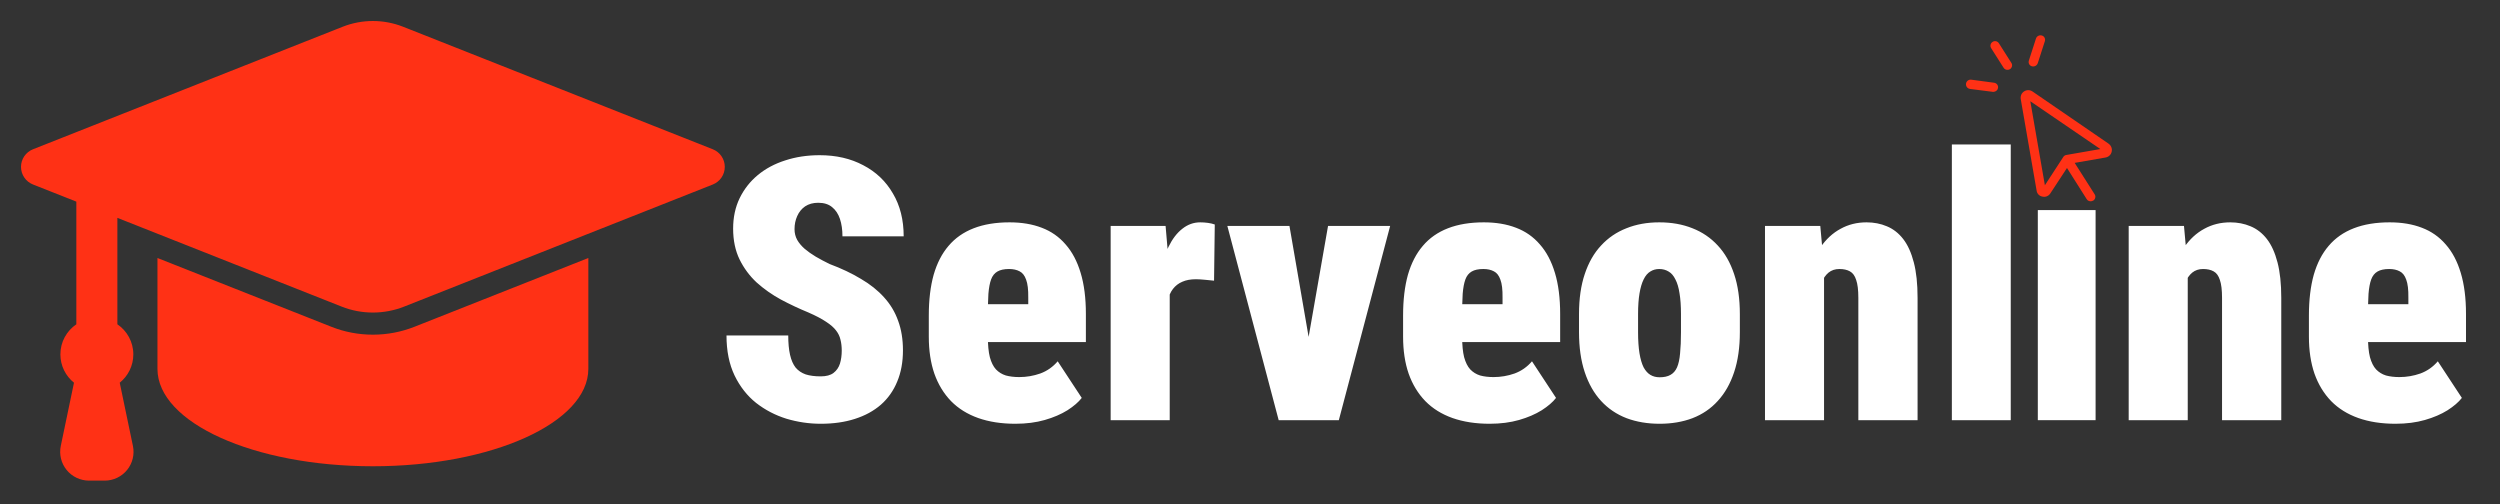
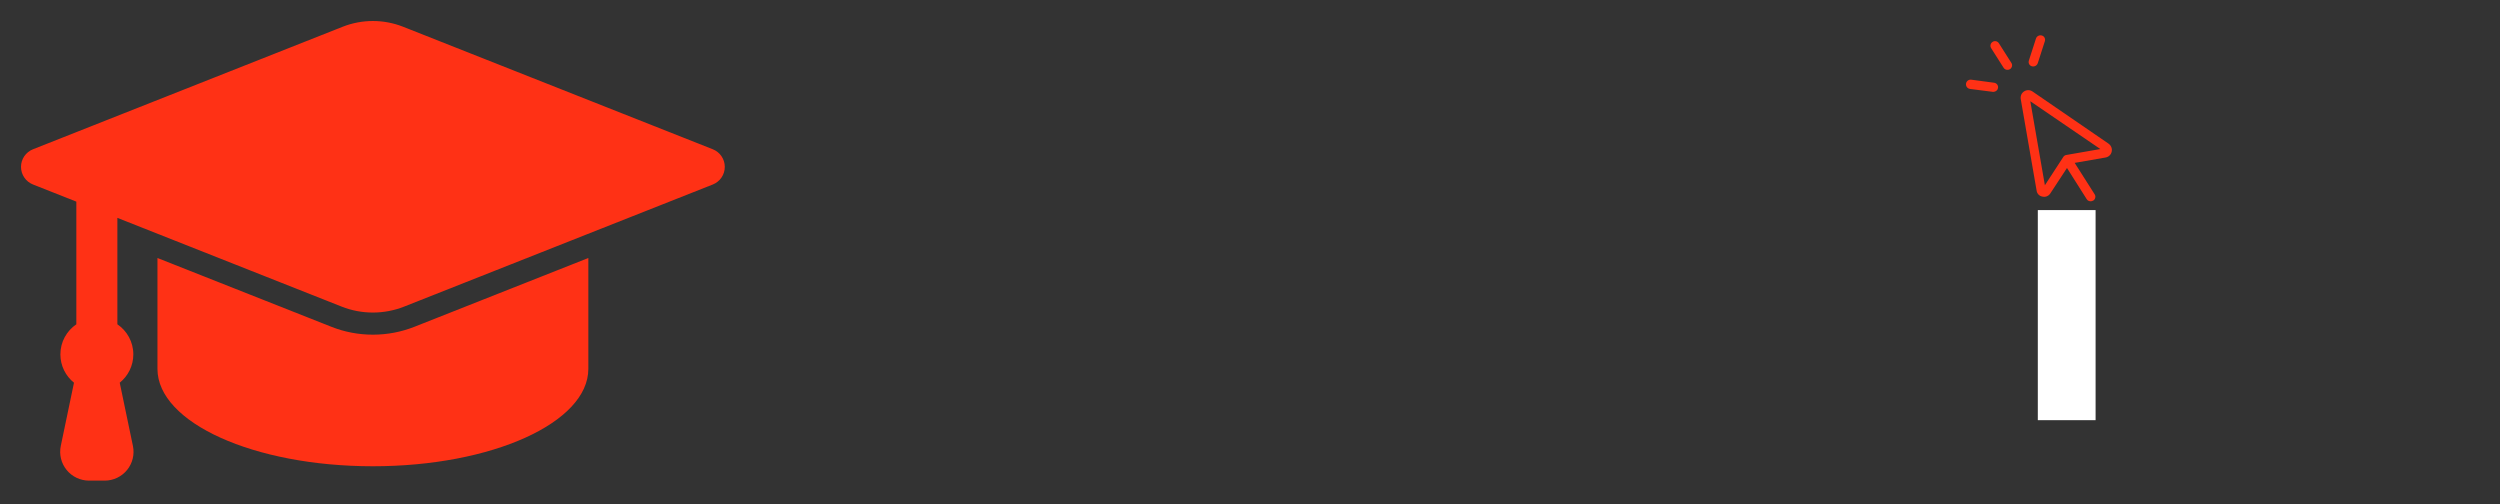
<svg xmlns="http://www.w3.org/2000/svg" width="238" height="48" viewBox="0 0 238 48" fill="none">
  <rect x="0" y="0" width="238" height="48" fill="#333333" stroke="none" />
  <path d="M35.499 31.861C34.137 31.861 32.804 31.608 31.538 31.107L14.99 24.562C14.99 28.208 14.99 33.662 14.99 35.115C14.99 40.237 24.172 44.388 35.499 44.388C46.827 44.388 56.01 40.237 56.01 35.115V24.561L39.461 31.107C38.194 31.608 36.861 31.861 35.499 31.861Z" fill="#FF3115" />
  <path d="M67.858 14.21L38.382 2.549C36.531 1.817 34.469 1.817 32.617 2.549L3.141 14.21C2.452 14.482 2 15.147 2 15.886C2 16.626 2.453 17.291 3.141 17.564L7.268 19.196V30.872C6.351 31.496 5.749 32.546 5.749 33.737C5.749 34.827 6.254 35.8 7.043 36.435L5.786 42.455C5.618 43.263 5.823 44.104 6.345 44.743C6.866 45.384 7.649 45.755 8.476 45.755H9.966C10.793 45.755 11.575 45.384 12.097 44.743C12.618 44.104 12.823 43.263 12.655 42.455L11.398 36.435C12.187 35.8 12.693 34.827 12.693 33.737C12.693 32.546 12.091 31.496 11.174 30.872V20.741L32.523 29.188C34.435 29.944 36.564 29.944 38.476 29.188L67.859 17.564C68.548 17.291 69 16.626 69 15.886C69 15.147 68.547 14.482 67.858 14.21Z" fill="#FF3115" />
-   <path d="M80.134 33.386C80.134 32.999 80.094 32.651 80.014 32.344C79.946 32.025 79.803 31.729 79.587 31.455C79.382 31.182 79.069 30.908 78.647 30.635C78.225 30.35 77.662 30.054 76.955 29.746C76.066 29.381 75.195 28.971 74.34 28.516C73.486 28.049 72.717 27.507 72.033 26.892C71.361 26.265 70.82 25.536 70.41 24.705C69.999 23.861 69.794 22.882 69.794 21.765C69.794 20.694 69.999 19.731 70.41 18.877C70.831 18.011 71.407 17.276 72.136 16.672C72.876 16.057 73.748 15.59 74.751 15.271C75.753 14.941 76.847 14.775 78.032 14.775C79.604 14.775 80.988 15.094 82.185 15.732C83.392 16.359 84.332 17.253 85.004 18.416C85.688 19.566 86.03 20.928 86.03 22.5H80.202C80.202 21.873 80.122 21.321 79.963 20.842C79.803 20.364 79.553 19.988 79.211 19.714C78.88 19.441 78.442 19.304 77.895 19.304C77.405 19.304 76.989 19.418 76.647 19.646C76.317 19.874 76.066 20.181 75.895 20.569C75.725 20.945 75.639 21.361 75.639 21.816C75.639 22.192 75.725 22.534 75.895 22.842C76.066 23.138 76.3 23.417 76.596 23.679C76.904 23.941 77.257 24.192 77.656 24.431C78.066 24.67 78.505 24.904 78.972 25.132C80.1 25.553 81.097 26.026 81.962 26.55C82.84 27.063 83.575 27.65 84.167 28.311C84.759 28.96 85.204 29.701 85.5 30.532C85.808 31.364 85.961 32.304 85.961 33.352C85.961 34.469 85.779 35.46 85.415 36.326C85.061 37.192 84.543 37.926 83.859 38.53C83.176 39.123 82.35 39.573 81.381 39.88C80.424 40.188 79.342 40.342 78.134 40.342C77.029 40.342 75.941 40.182 74.87 39.863C73.811 39.533 72.848 39.032 71.982 38.359C71.127 37.676 70.444 36.804 69.931 35.745C69.418 34.674 69.162 33.403 69.162 31.934H75.041C75.041 32.663 75.098 33.278 75.212 33.779C75.326 34.281 75.502 34.685 75.742 34.993C75.992 35.289 76.311 35.505 76.699 35.642C77.086 35.767 77.565 35.83 78.134 35.83C78.658 35.83 79.063 35.722 79.348 35.505C79.644 35.278 79.849 34.981 79.963 34.617C80.077 34.241 80.134 33.831 80.134 33.386ZM96.66 40.342C95.338 40.342 94.159 40.16 93.122 39.795C92.097 39.43 91.237 38.895 90.541 38.188C89.847 37.471 89.317 36.599 88.952 35.574C88.599 34.548 88.422 33.375 88.422 32.053V30.037C88.422 28.555 88.576 27.262 88.884 26.157C89.203 25.052 89.676 24.135 90.302 23.406C90.929 22.665 91.726 22.107 92.695 21.731C93.663 21.355 94.803 21.167 96.113 21.167C97.263 21.167 98.283 21.338 99.172 21.68C100.072 22.021 100.83 22.551 101.445 23.269C102.071 23.975 102.55 24.881 102.88 25.986C103.211 27.08 103.376 28.379 103.376 29.883V32.566H90.524V28.96H97.89V28.328C97.901 27.576 97.833 27.006 97.685 26.619C97.548 26.231 97.343 25.969 97.07 25.832C96.796 25.684 96.46 25.61 96.061 25.61C95.594 25.61 95.224 25.69 94.951 25.85C94.677 26.009 94.478 26.26 94.353 26.602C94.227 26.943 94.142 27.399 94.096 27.969C94.062 28.538 94.045 29.228 94.045 30.037V32.053C94.045 32.851 94.108 33.5 94.233 34.002C94.37 34.503 94.563 34.89 94.814 35.164C95.076 35.437 95.389 35.631 95.754 35.745C96.13 35.847 96.557 35.898 97.036 35.898C97.719 35.898 98.386 35.785 99.035 35.557C99.685 35.317 100.237 34.93 100.693 34.395L102.983 37.881C102.675 38.28 102.22 38.673 101.616 39.06C101.012 39.436 100.294 39.744 99.462 39.983C98.631 40.222 97.697 40.342 96.66 40.342ZM111.357 26.089V40H105.734V21.509H110.964L111.357 26.089ZM115.646 21.372L115.578 26.721C115.362 26.698 115.077 26.67 114.724 26.636C114.37 26.602 114.08 26.584 113.852 26.584C113.339 26.584 112.906 26.664 112.553 26.824C112.2 26.972 111.904 27.2 111.665 27.507C111.437 27.803 111.271 28.18 111.169 28.635C111.066 29.091 111.021 29.621 111.032 30.225L110.092 29.541C110.092 28.299 110.189 27.171 110.383 26.157C110.588 25.132 110.873 24.249 111.237 23.508C111.602 22.756 112.041 22.181 112.553 21.782C113.066 21.372 113.636 21.167 114.262 21.167C114.501 21.167 114.746 21.184 114.997 21.218C115.248 21.252 115.464 21.304 115.646 21.372ZM123.884 36.052L126.43 21.509H132.343L127.456 40H123.986L123.884 36.052ZM122.756 21.509L125.268 36.052L125.2 40H121.73L116.843 21.509H122.756ZM141.811 40.342C140.489 40.342 139.31 40.16 138.273 39.795C137.248 39.43 136.388 38.895 135.693 38.188C134.998 37.471 134.468 36.599 134.104 35.574C133.75 34.548 133.574 33.375 133.574 32.053V30.037C133.574 28.555 133.728 27.262 134.035 26.157C134.354 25.052 134.827 24.135 135.454 23.406C136.08 22.665 136.878 22.107 137.846 21.731C138.815 21.355 139.954 21.167 141.264 21.167C142.415 21.167 143.435 21.338 144.323 21.68C145.223 22.021 145.981 22.551 146.596 23.269C147.223 23.975 147.701 24.881 148.032 25.986C148.362 27.08 148.527 28.379 148.527 29.883V32.566H135.676V28.96H143.042V28.328C143.053 27.576 142.985 27.006 142.836 26.619C142.7 26.231 142.495 25.969 142.221 25.832C141.948 25.684 141.612 25.61 141.213 25.61C140.746 25.61 140.375 25.69 140.102 25.85C139.829 26.009 139.629 26.26 139.504 26.602C139.379 26.943 139.293 27.399 139.248 27.969C139.213 28.538 139.196 29.228 139.196 30.037V32.053C139.196 32.851 139.259 33.5 139.384 34.002C139.521 34.503 139.715 34.89 139.965 35.164C140.227 35.437 140.541 35.631 140.905 35.745C141.281 35.847 141.708 35.898 142.187 35.898C142.871 35.898 143.537 35.785 144.187 35.557C144.836 35.317 145.389 34.93 145.844 34.395L148.134 37.881C147.827 38.28 147.371 38.673 146.767 39.06C146.163 39.436 145.445 39.744 144.614 39.983C143.782 40.222 142.848 40.342 141.811 40.342ZM150.322 31.626V29.9C150.322 28.442 150.504 27.171 150.869 26.089C151.233 24.995 151.752 24.089 152.424 23.372C153.096 22.642 153.899 22.096 154.833 21.731C155.768 21.355 156.81 21.167 157.961 21.167C159.134 21.167 160.188 21.355 161.123 21.731C162.057 22.096 162.86 22.642 163.532 23.372C164.204 24.089 164.723 24.995 165.087 26.089C165.452 27.171 165.634 28.442 165.634 29.9V31.626C165.634 33.073 165.452 34.343 165.087 35.437C164.723 36.531 164.204 37.442 163.532 38.171C162.871 38.901 162.068 39.447 161.123 39.812C160.188 40.165 159.146 40.342 157.995 40.342C156.844 40.342 155.796 40.165 154.851 39.812C153.905 39.447 153.096 38.901 152.424 38.171C151.752 37.442 151.233 36.531 150.869 35.437C150.504 34.343 150.322 33.073 150.322 31.626ZM155.944 29.9V31.626C155.944 32.412 155.99 33.084 156.081 33.643C156.172 34.19 156.303 34.634 156.474 34.976C156.656 35.306 156.873 35.545 157.124 35.693C157.374 35.842 157.665 35.916 157.995 35.916C158.417 35.916 158.758 35.842 159.021 35.693C159.294 35.545 159.505 35.306 159.653 34.976C159.801 34.634 159.898 34.19 159.943 33.643C160 33.084 160.029 32.412 160.029 31.626V29.9C160.029 29.125 159.983 28.47 159.892 27.935C159.812 27.388 159.681 26.943 159.499 26.602C159.328 26.248 159.112 25.998 158.85 25.85C158.588 25.69 158.291 25.61 157.961 25.61C157.642 25.61 157.357 25.69 157.106 25.85C156.856 25.998 156.645 26.248 156.474 26.602C156.303 26.943 156.172 27.388 156.081 27.935C155.99 28.47 155.944 29.125 155.944 29.9ZM173.649 25.456V40H168.027V21.509H173.291L173.649 25.456ZM172.983 30.122L171.718 30.156C171.695 28.744 171.821 27.485 172.094 26.379C172.379 25.263 172.784 24.317 173.308 23.543C173.843 22.768 174.481 22.181 175.222 21.782C175.962 21.372 176.788 21.167 177.7 21.167C178.395 21.167 179.038 21.292 179.631 21.543C180.235 21.794 180.753 22.198 181.186 22.756C181.619 23.315 181.955 24.055 182.194 24.978C182.434 25.89 182.553 27.017 182.553 28.362V40H176.914V28.345C176.914 27.604 176.845 27.04 176.708 26.653C176.583 26.254 176.384 25.981 176.11 25.832C175.848 25.684 175.512 25.61 175.102 25.61C174.703 25.61 174.361 25.724 174.077 25.952C173.803 26.18 173.581 26.499 173.41 26.909C173.251 27.308 173.137 27.781 173.068 28.328C173.011 28.875 172.983 29.473 172.983 30.122ZM191.423 13.75V40H185.817V13.75H191.423ZM208.273 25.456V40H202.651V21.509H207.915L208.273 25.456ZM207.607 30.122L206.342 30.156C206.319 28.744 206.445 27.485 206.718 26.379C207.003 25.263 207.408 24.317 207.932 23.543C208.467 22.768 209.105 22.181 209.846 21.782C210.586 21.372 211.412 21.167 212.324 21.167C213.019 21.167 213.662 21.292 214.255 21.543C214.859 21.794 215.377 22.198 215.81 22.756C216.243 23.315 216.579 24.055 216.818 24.978C217.058 25.89 217.177 27.017 217.177 28.362V40H211.538V28.345C211.538 27.604 211.469 27.04 211.333 26.653C211.207 26.254 211.008 25.981 210.734 25.832C210.472 25.684 210.136 25.61 209.726 25.61C209.327 25.61 208.986 25.724 208.701 25.952C208.427 26.18 208.205 26.499 208.034 26.909C207.875 27.308 207.761 27.781 207.692 28.328C207.635 28.875 207.607 29.473 207.607 30.122ZM228.046 40.342C226.725 40.342 225.546 40.16 224.509 39.795C223.483 39.43 222.623 38.895 221.928 38.188C221.233 37.471 220.703 36.599 220.339 35.574C219.986 34.548 219.809 33.375 219.809 32.053V30.037C219.809 28.555 219.963 27.262 220.271 26.157C220.59 25.052 221.062 24.135 221.689 23.406C222.316 22.665 223.113 22.107 224.082 21.731C225.05 21.355 226.189 21.167 227.5 21.167C228.65 21.167 229.67 21.338 230.559 21.68C231.459 22.021 232.216 22.551 232.832 23.269C233.458 23.975 233.937 24.881 234.267 25.986C234.597 27.08 234.763 28.379 234.763 29.883V32.566H221.911V28.96H229.277V28.328C229.288 27.576 229.22 27.006 229.072 26.619C228.935 26.231 228.73 25.969 228.457 25.832C228.183 25.684 227.847 25.61 227.448 25.61C226.981 25.61 226.611 25.69 226.337 25.85C226.064 26.009 225.865 26.26 225.739 26.602C225.614 26.943 225.528 27.399 225.483 27.969C225.449 28.538 225.432 29.228 225.432 30.037V32.053C225.432 32.851 225.494 33.5 225.62 34.002C225.756 34.503 225.95 34.89 226.201 35.164C226.463 35.437 226.776 35.631 227.141 35.745C227.517 35.847 227.944 35.898 228.422 35.898C229.106 35.898 229.772 35.785 230.422 35.557C231.071 35.317 231.624 34.93 232.08 34.395L234.37 37.881C234.062 38.28 233.606 38.673 233.002 39.06C232.399 39.436 231.681 39.744 230.849 39.983C230.017 40.222 229.083 40.342 228.046 40.342Z" fill="white" />
  <rect x="194" y="20" width="5.5" height="20" fill="white" />
  <path d="M191.179 6.645C191.236 6.635 191.291 6.61 191.346 6.586C191.547 6.461 191.618 6.182 191.479 5.983L190.296 4.121C190.172 3.92 189.892 3.849 189.694 3.988C189.493 4.112 189.422 4.392 189.561 4.591L190.744 6.453C190.83 6.601 191.02 6.672 191.179 6.645ZM189.834 7.876L187.661 7.585C187.418 7.553 187.196 7.725 187.164 7.969C187.132 8.212 187.304 8.435 187.547 8.467L189.717 8.744C189.763 8.751 189.806 8.743 189.849 8.735C190.036 8.703 190.189 8.557 190.214 8.36C190.246 8.116 190.077 7.908 189.834 7.876ZM194.445 18.718C194.536 18.732 194.628 18.746 194.714 18.731C194.916 18.696 195.088 18.576 195.193 18.41L196.777 15.992L198.658 18.966C198.76 19.127 198.934 19.186 199.107 19.156C199.164 19.146 199.219 19.121 199.275 19.097C199.476 18.972 199.546 18.692 199.407 18.493L197.509 15.507L200.448 14.995C200.736 14.945 200.98 14.724 201.033 14.432C201.101 14.138 200.976 13.847 200.723 13.668L193.496 8.71C193.259 8.543 192.932 8.541 192.693 8.701C192.439 8.864 192.326 9.152 192.376 9.441L193.883 18.132C193.921 18.438 194.139 18.667 194.445 18.718ZM193.286 9.639L199.952 14.189L196.711 14.754C196.595 14.774 196.488 14.837 196.419 14.954L194.673 17.637L193.286 9.639ZM193.824 3.67L193.148 5.766C193.071 6.003 193.202 6.248 193.436 6.311C193.498 6.33 193.573 6.332 193.645 6.319C193.804 6.292 193.933 6.18 193.994 6.02L194.669 3.925C194.747 3.688 194.616 3.443 194.382 3.38C194.148 3.316 193.902 3.434 193.824 3.67Z" fill="#FF3115" />
</svg>